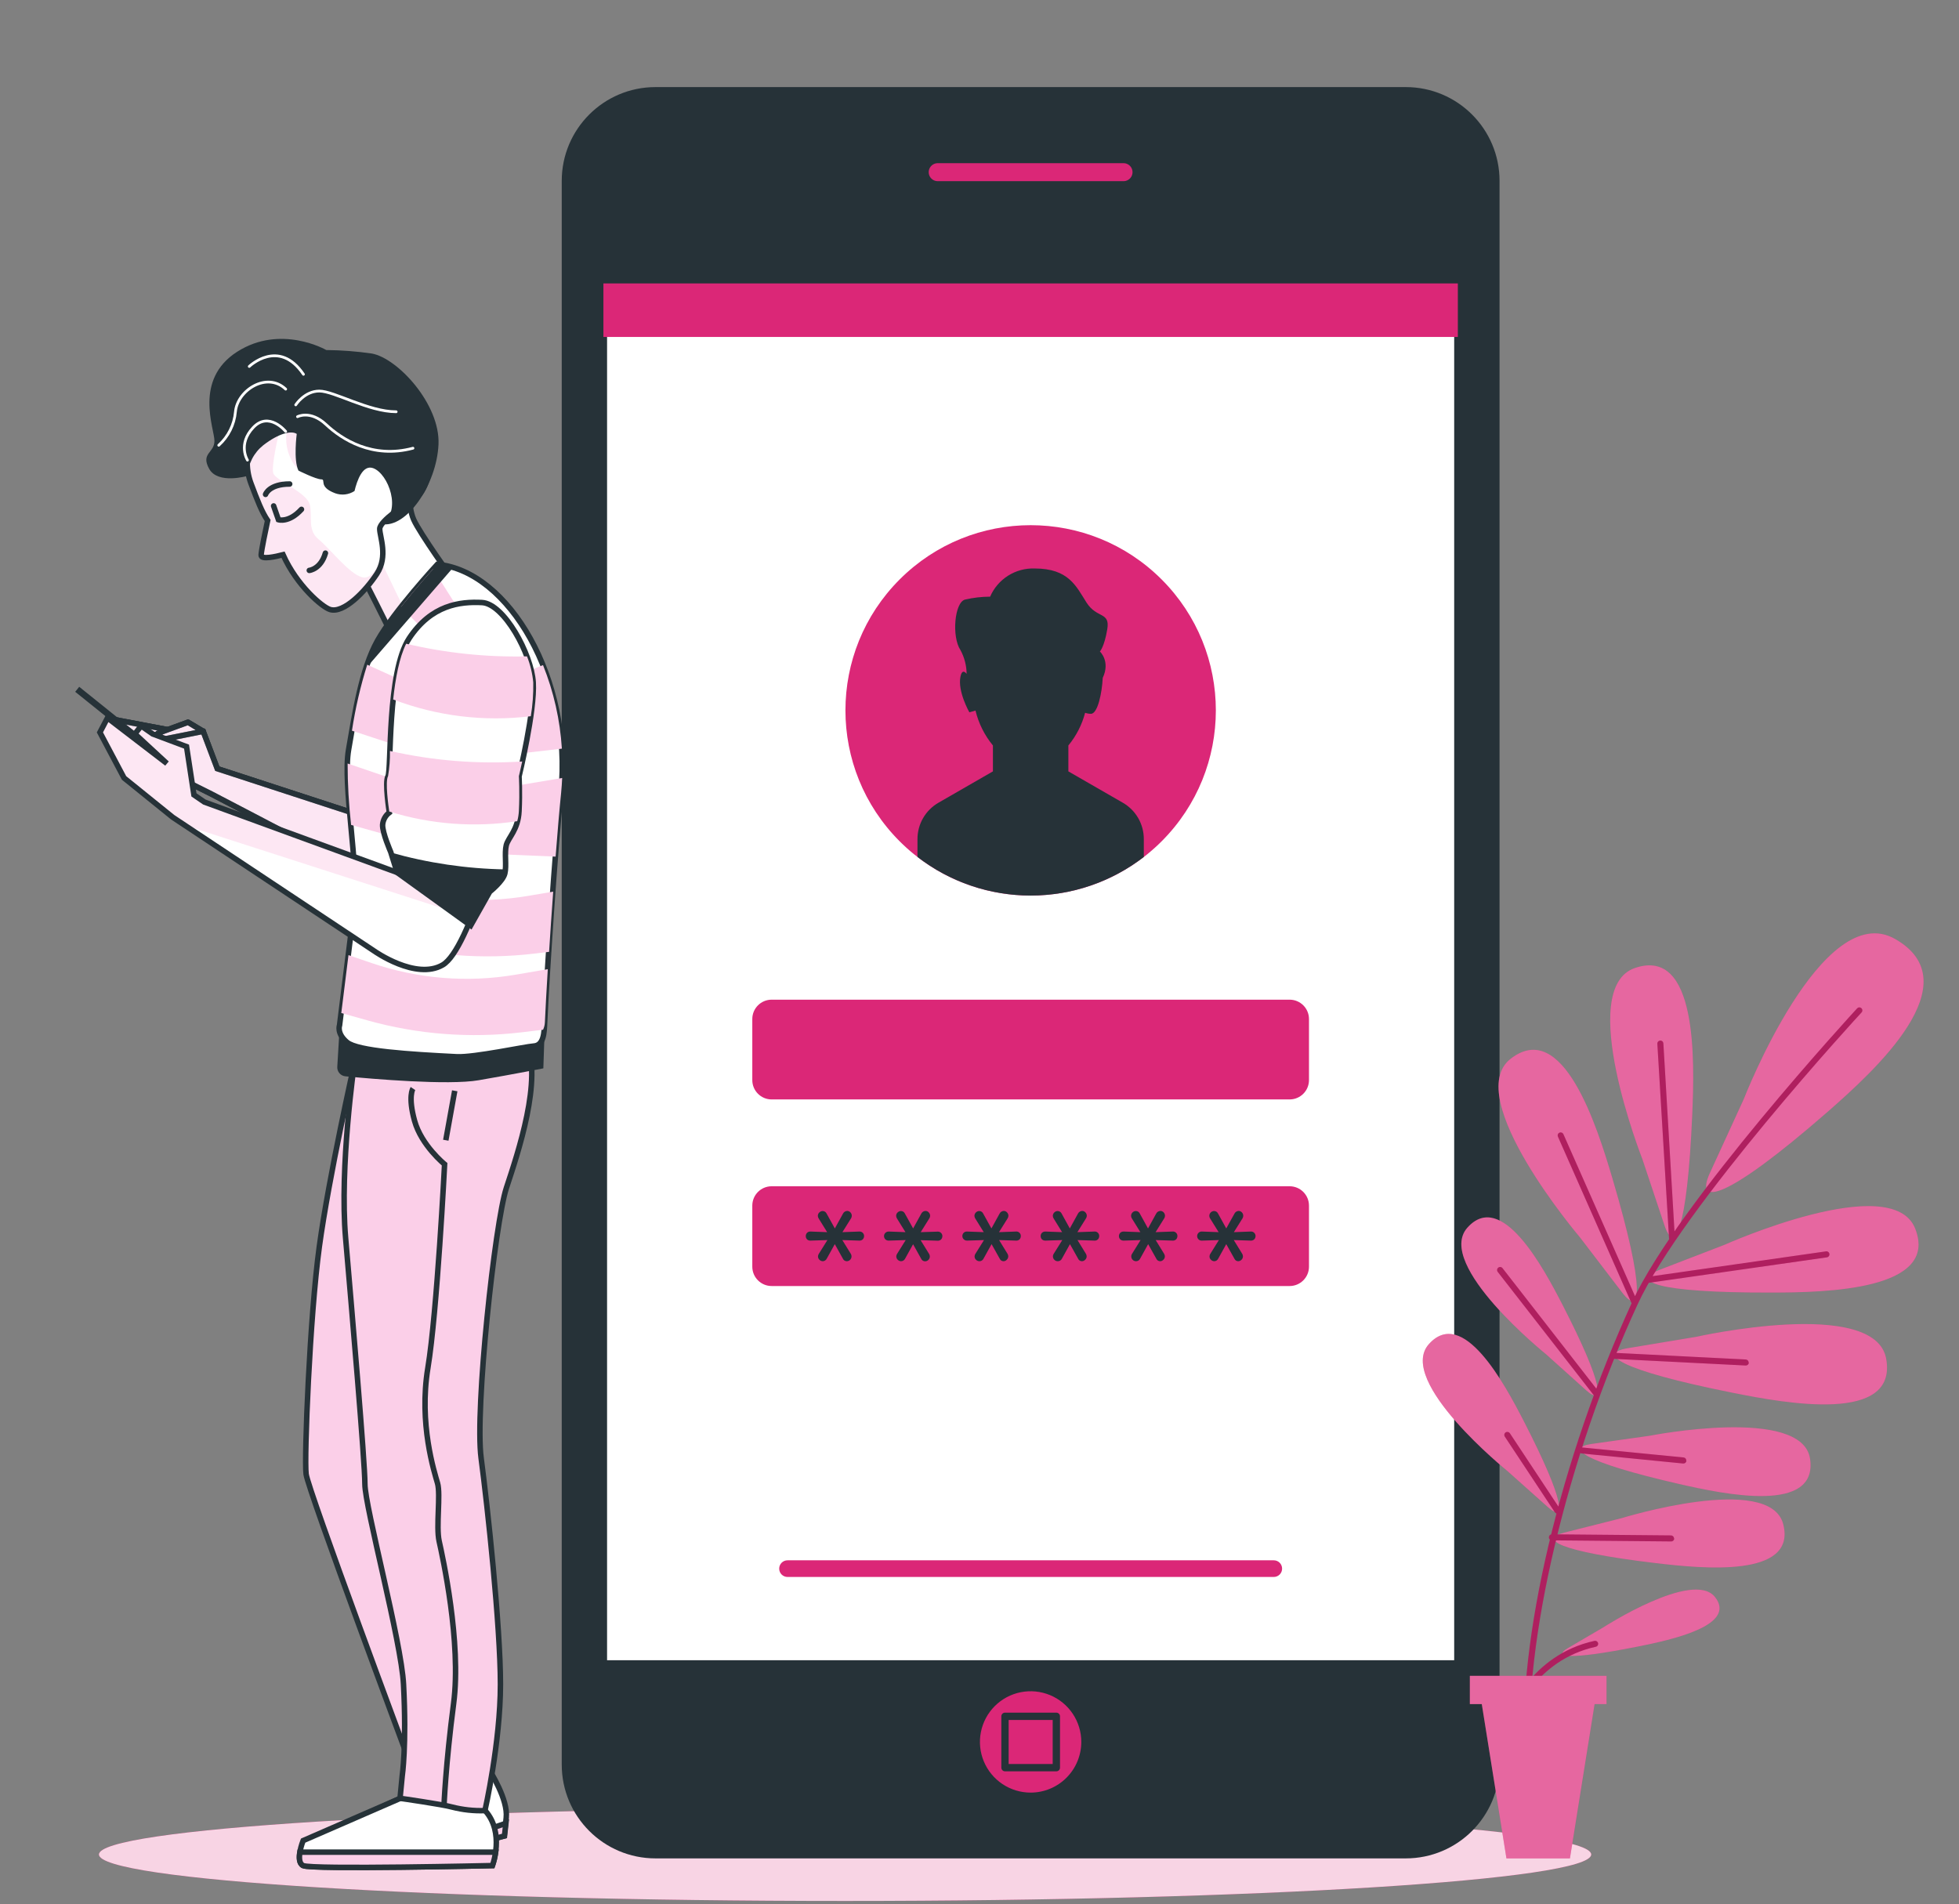
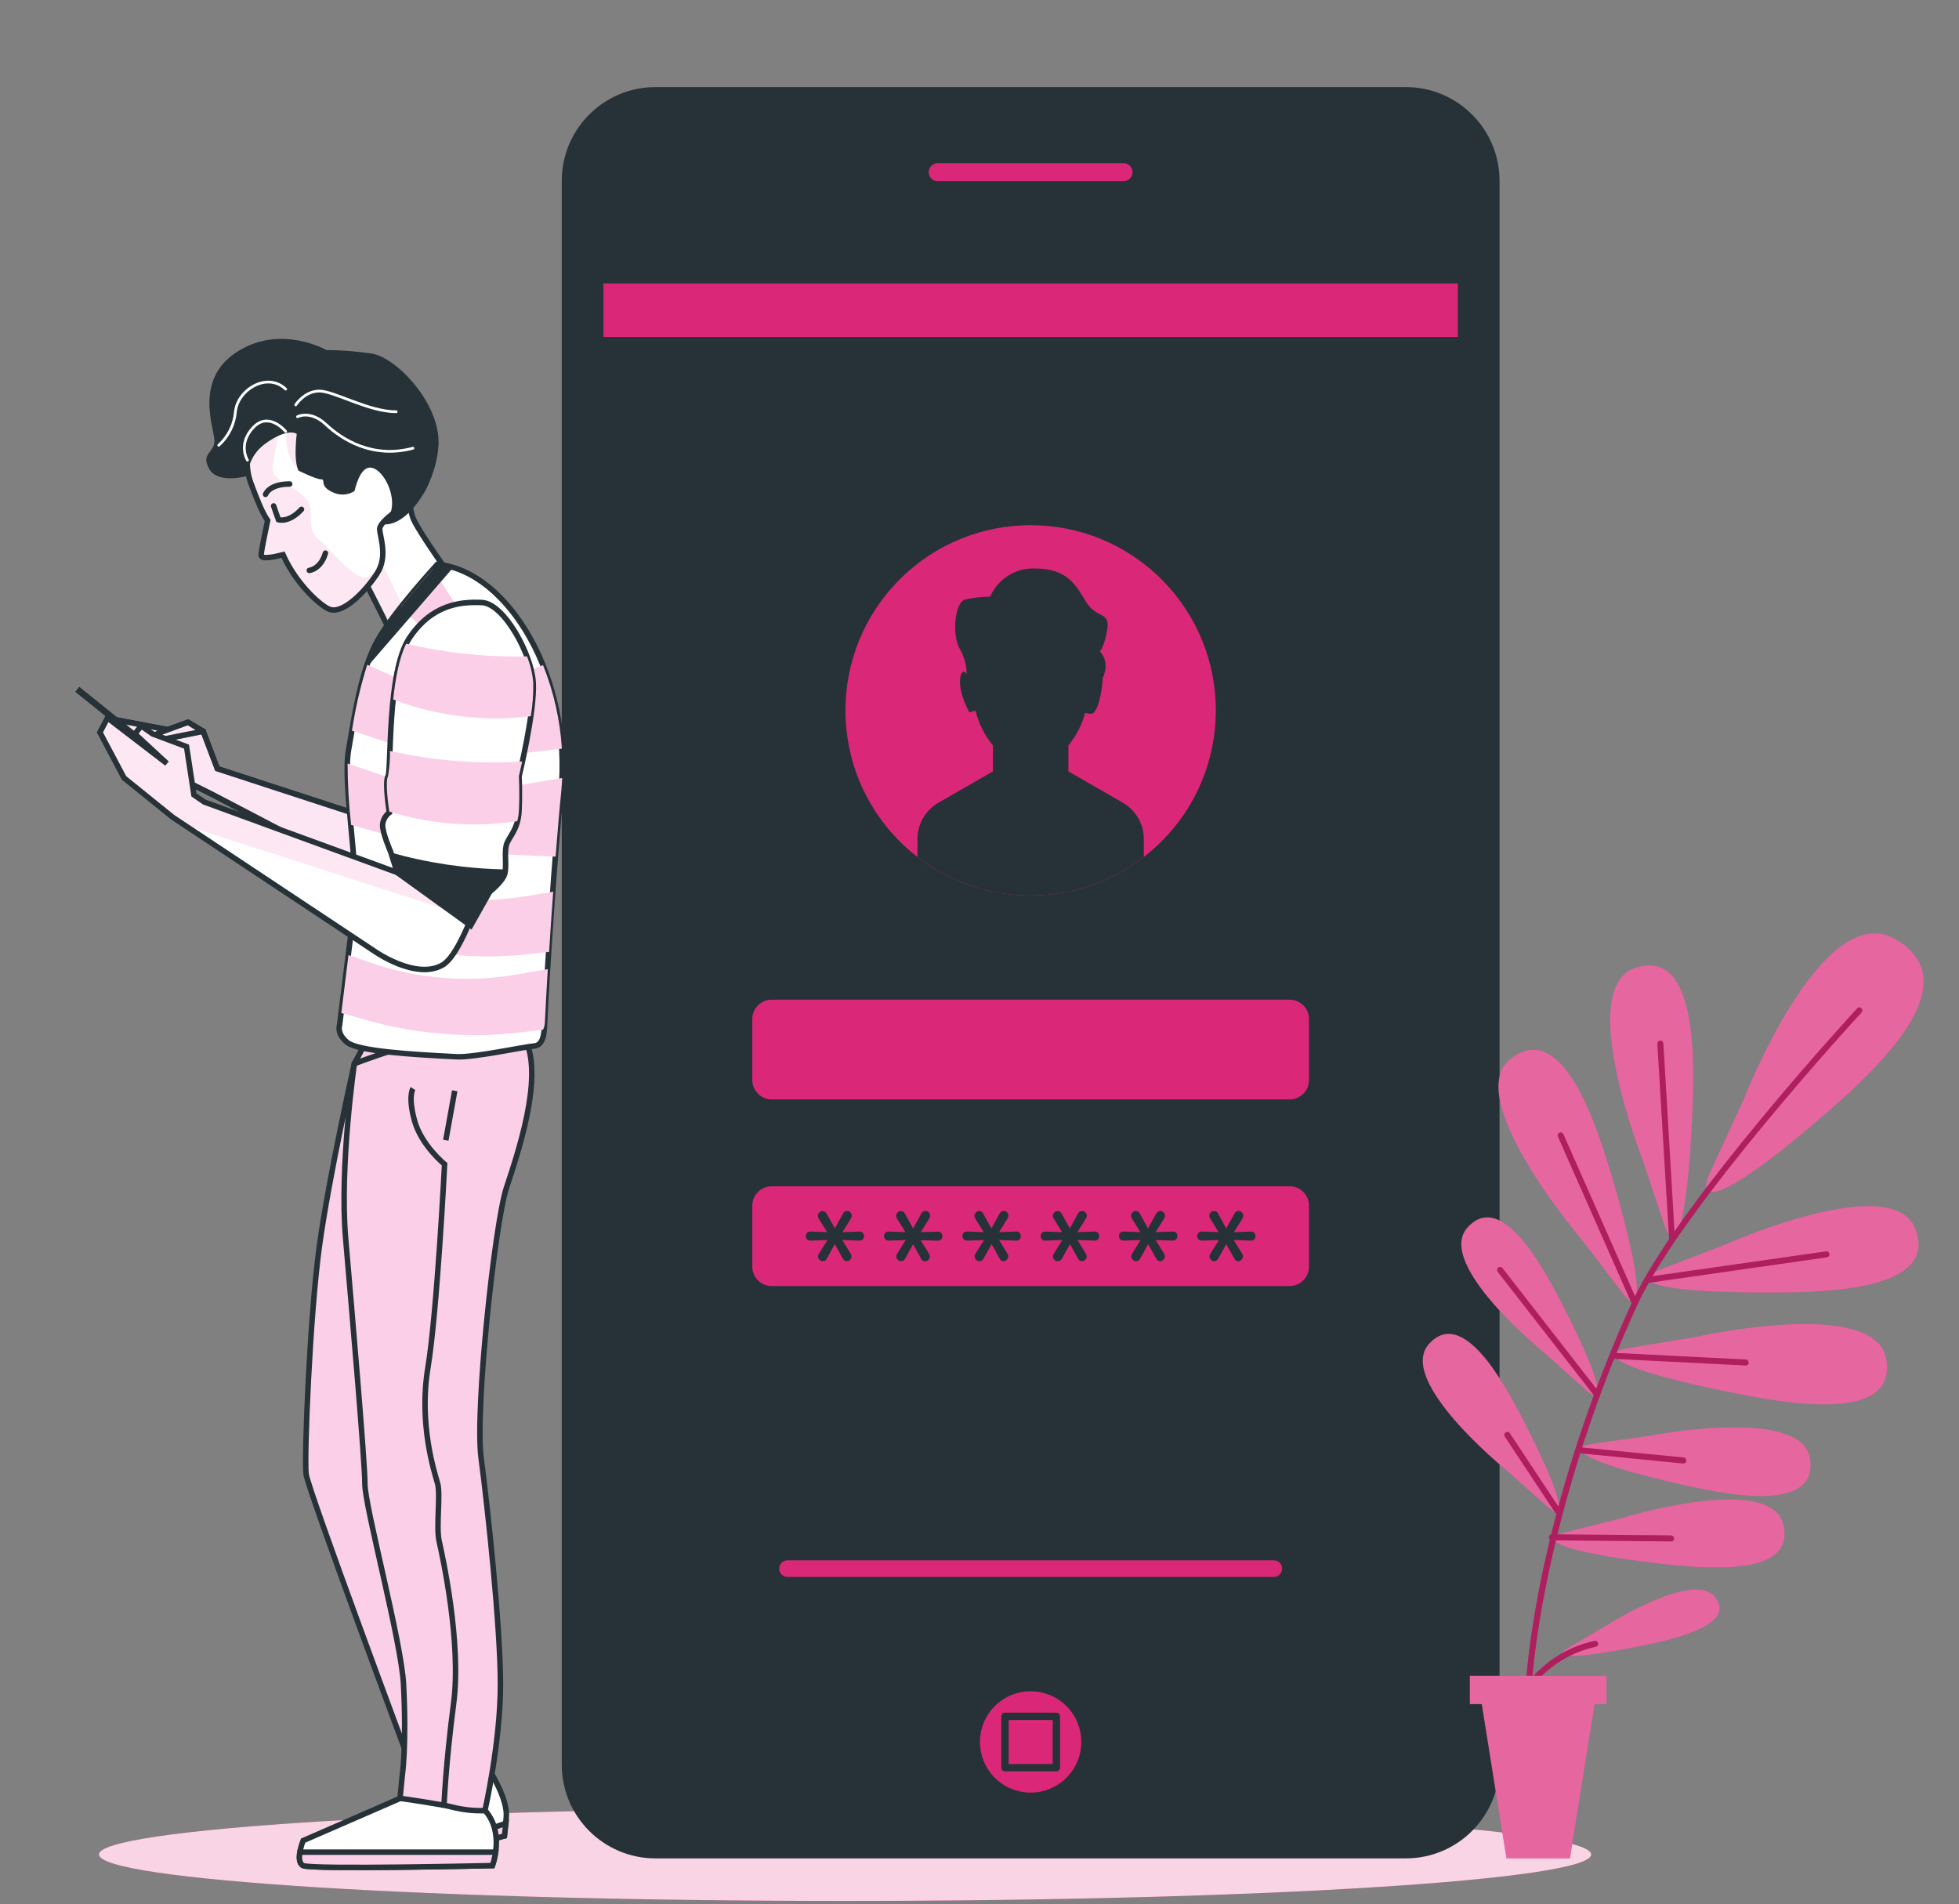
<svg xmlns="http://www.w3.org/2000/svg" width="358" height="348" viewBox="0 0 358 348" fill="none">
  <rect x="0" y="0" width="358" height="348" fill="#808080" stroke="none" />
  <path d="M154.435 347.42C229.74 347.42 290.787 343.617 290.787 338.926C290.787 334.234 229.74 330.431 154.435 330.431C79.13 330.431 18.083 334.234 18.083 338.926C18.083 343.617 79.13 347.42 154.435 347.42Z" fill="#DB2777" />
  <path opacity="0.8" d="M154.435 347.42C229.74 347.42 290.787 343.617 290.787 338.926C290.787 334.234 229.74 330.431 154.435 330.431C79.13 330.431 18.083 334.234 18.083 338.926C18.083 343.617 79.13 347.42 154.435 347.42Z" fill="white" />
  <path d="M256.897 15.916H119.795C110.33 15.916 102.656 23.59 102.656 33.055V322.501C102.656 331.967 110.33 339.64 119.795 339.64H256.897C266.363 339.64 274.036 331.967 274.036 322.501V33.055C274.036 23.59 266.363 15.916 256.897 15.916Z" fill="#263238" />
-   <path d="M266.416 51.464H110.27V304.092H266.416V51.464Z" fill="white" stroke="#263238" stroke-width="1.337" stroke-miterlimit="10" />
+   <path d="M266.416 51.464V304.092H266.416V51.464Z" fill="white" stroke="#263238" stroke-width="1.337" stroke-miterlimit="10" />
  <path d="M212.279 153.761C225.496 140.543 225.496 119.113 212.279 105.896C199.061 92.678 177.631 92.678 164.414 105.896C151.196 119.113 151.196 140.543 164.414 153.761C177.631 166.978 199.061 166.978 212.279 153.761Z" fill="#DB2777" />
  <path d="M232.781 288.206H143.921C143.721 288.207 143.522 288.169 143.337 288.093C143.152 288.017 142.984 287.906 142.842 287.765C142.7 287.624 142.588 287.456 142.511 287.271C142.434 287.087 142.395 286.889 142.395 286.689C142.393 286.488 142.432 286.289 142.508 286.103C142.585 285.918 142.697 285.749 142.839 285.607C142.981 285.465 143.15 285.353 143.335 285.276C143.521 285.2 143.72 285.161 143.921 285.163H232.781C232.981 285.163 233.179 285.202 233.364 285.279C233.549 285.356 233.716 285.468 233.857 285.61C233.998 285.752 234.11 285.92 234.186 286.105C234.261 286.29 234.3 286.489 234.299 286.689C234.299 287.091 234.139 287.477 233.854 287.761C233.57 288.046 233.184 288.206 232.781 288.206Z" fill="#DB2777" />
  <path d="M235.674 182.701H141.018C139.064 182.701 137.48 184.284 137.48 186.238V197.396C137.48 199.35 139.064 200.933 141.018 200.933H235.674C237.627 200.933 239.211 199.35 239.211 197.396V186.238C239.211 184.284 237.627 182.701 235.674 182.701Z" fill="#DB2777" />
  <path d="M235.674 216.802H141.018C139.064 216.802 137.48 218.385 137.48 220.339V231.497C137.48 233.451 139.064 235.034 141.018 235.034H235.674C237.627 235.034 239.211 233.451 239.211 231.497V220.339C239.211 218.385 237.627 216.802 235.674 216.802Z" fill="#DB2777" />
  <path d="M205.199 146.711L195.24 140.977V136.24C196.682 134.496 197.726 132.458 198.301 130.269C198.643 130.39 199.004 130.453 199.368 130.454C200.603 130.454 201.388 126.626 201.52 123.891C202.958 120.848 201 119.066 201 119.066C201 119.066 201.811 118.255 202.349 115C202.888 111.745 200.453 113.103 198.556 110.122C196.66 107.141 195.302 103.895 189.074 103.895C187.358 103.838 185.665 104.299 184.215 105.218C182.764 106.137 181.624 107.47 180.941 109.046C179.391 109.051 177.847 109.232 176.337 109.584C174.432 110.122 173.894 116.358 175.517 118.802C176.243 120.137 176.631 121.63 176.646 123.15C176.213 122.621 175.764 122.48 175.517 123.68C174.978 126.388 177.148 130.181 177.148 130.181L178.269 129.863C178.833 132.203 179.922 134.383 181.453 136.24V140.977L171.494 146.711C170.331 147.382 169.365 148.348 168.693 149.51C168.021 150.673 167.667 151.992 167.666 153.335V156.617C173.589 161.192 180.862 163.674 188.346 163.674C195.831 163.674 203.104 161.192 209.027 156.617V153.335C209.028 151.992 208.674 150.672 208.002 149.509C207.33 148.346 206.363 147.381 205.199 146.711Z" fill="#263238" />
  <path d="M150.368 230.501C150.139 230.497 149.921 230.406 149.759 230.245C149.672 230.167 149.603 230.072 149.556 229.966C149.509 229.859 149.485 229.744 149.485 229.627C149.488 229.468 149.534 229.313 149.618 229.178L151.205 226.637L148.109 226.734C147.993 226.741 147.876 226.724 147.766 226.683C147.657 226.642 147.557 226.578 147.474 226.496C147.33 226.334 147.251 226.126 147.251 225.909C147.251 225.693 147.33 225.484 147.474 225.323C147.556 225.238 147.655 225.171 147.764 225.129C147.874 225.086 147.992 225.068 148.109 225.076L151.161 225.19L149.591 222.659C149.506 222.521 149.46 222.362 149.459 222.2C149.458 222.084 149.482 221.969 149.529 221.862C149.576 221.756 149.646 221.66 149.732 221.583C149.895 221.422 150.113 221.33 150.341 221.327C150.491 221.328 150.638 221.372 150.765 221.453C150.891 221.534 150.992 221.649 151.056 221.786L152.564 224.511L154.055 221.803C154.125 221.659 154.234 221.536 154.369 221.449C154.505 221.362 154.661 221.314 154.822 221.309C154.934 221.31 155.044 221.334 155.145 221.379C155.247 221.425 155.338 221.491 155.413 221.574C155.575 221.742 155.664 221.967 155.66 222.2C155.66 222.352 155.62 222.501 155.545 222.632L153.949 225.19L157.045 225.076C157.162 225.068 157.28 225.086 157.39 225.129C157.5 225.171 157.599 225.238 157.68 225.323C157.83 225.479 157.913 225.688 157.909 225.905C157.909 226.124 157.827 226.334 157.68 226.496C157.597 226.578 157.497 226.642 157.388 226.683C157.278 226.724 157.162 226.741 157.045 226.734L153.931 226.637L155.484 229.151C155.571 229.291 155.616 229.453 155.616 229.619C155.616 229.852 155.523 230.077 155.358 230.242C155.192 230.408 154.968 230.501 154.734 230.501C154.583 230.499 154.435 230.452 154.31 230.368C154.184 230.283 154.087 230.164 154.028 230.024L152.555 227.378L151.091 230.024C151.026 230.163 150.924 230.28 150.796 230.364C150.669 230.448 150.52 230.496 150.368 230.501Z" fill="#263238" />
  <path d="M164.675 230.501C164.447 230.497 164.229 230.406 164.067 230.245C163.98 230.167 163.911 230.072 163.864 229.966C163.816 229.859 163.792 229.744 163.793 229.627C163.796 229.468 163.842 229.313 163.926 229.178L165.513 226.637L162.426 226.734C162.308 226.739 162.191 226.721 162.08 226.68C161.969 226.639 161.868 226.577 161.782 226.496C161.665 226.375 161.587 226.222 161.558 226.056C161.529 225.89 161.551 225.72 161.621 225.567C161.69 225.413 161.804 225.285 161.948 225.197C162.091 225.11 162.258 225.067 162.426 225.076L165.469 225.19L163.899 222.659C163.814 222.521 163.768 222.362 163.767 222.2C163.766 222.084 163.79 221.969 163.837 221.862C163.884 221.756 163.954 221.66 164.04 221.583C164.202 221.422 164.421 221.33 164.649 221.327C164.799 221.328 164.946 221.372 165.073 221.453C165.199 221.534 165.3 221.649 165.363 221.786L166.872 224.511L168.363 221.803C168.433 221.659 168.542 221.536 168.677 221.449C168.813 221.362 168.969 221.314 169.13 221.309C169.242 221.309 169.352 221.332 169.454 221.378C169.556 221.424 169.647 221.49 169.721 221.574C169.803 221.656 169.867 221.754 169.911 221.862C169.955 221.969 169.977 222.084 169.977 222.2C169.974 222.353 169.931 222.501 169.853 222.632L168.257 225.19L171.362 225.093C171.478 225.086 171.594 225.104 171.703 225.146C171.811 225.189 171.908 225.255 171.988 225.34C172.138 225.497 172.221 225.706 172.217 225.923C172.217 226.141 172.135 226.352 171.988 226.514C171.906 226.596 171.808 226.659 171.7 226.7C171.592 226.741 171.477 226.759 171.362 226.752L168.239 226.655L169.791 229.169C169.878 229.309 169.924 229.471 169.924 229.636C169.924 229.87 169.831 230.095 169.665 230.26C169.5 230.425 169.276 230.518 169.042 230.518C168.89 230.516 168.743 230.47 168.618 230.385C168.492 230.301 168.394 230.181 168.336 230.042L166.863 227.396L165.399 230.042C165.331 230.177 165.228 230.291 165.101 230.372C164.973 230.453 164.826 230.497 164.675 230.501Z" fill="#263238" />
  <path d="M178.991 230.501C178.759 230.5 178.538 230.408 178.373 230.245C178.287 230.167 178.217 230.072 178.17 229.966C178.123 229.859 178.099 229.744 178.1 229.627C178.103 229.468 178.148 229.313 178.232 229.178L179.82 226.637L176.733 226.734C176.566 226.741 176.402 226.698 176.26 226.611C176.119 226.523 176.006 226.396 175.937 226.245C175.868 226.093 175.845 225.925 175.872 225.761C175.9 225.596 175.975 225.444 176.089 225.323C176.172 225.238 176.273 225.172 176.384 225.129C176.495 225.087 176.614 225.068 176.733 225.076L179.776 225.19L178.206 222.659C178.12 222.521 178.075 222.362 178.073 222.2C178.076 222.084 178.102 221.97 178.149 221.864C178.196 221.758 178.263 221.663 178.347 221.583C178.511 221.42 178.733 221.328 178.964 221.327C179.113 221.33 179.258 221.374 179.383 221.455C179.508 221.536 179.607 221.651 179.67 221.786L181.178 224.511L182.669 221.803C182.74 221.659 182.849 221.536 182.984 221.449C183.119 221.362 183.276 221.314 183.437 221.309C183.548 221.309 183.659 221.332 183.761 221.378C183.863 221.424 183.954 221.49 184.028 221.574C184.109 221.656 184.174 221.754 184.218 221.862C184.262 221.969 184.284 222.084 184.283 222.2C184.28 222.353 184.238 222.501 184.16 222.632L182.563 225.19L185.668 225.076C185.782 225.064 185.898 225.078 186.006 225.114C186.115 225.151 186.214 225.211 186.298 225.29C186.382 225.368 186.447 225.464 186.491 225.57C186.534 225.676 186.555 225.79 186.55 225.905C186.552 226.122 186.474 226.333 186.33 226.496C186.247 226.578 186.147 226.642 186.038 226.683C185.928 226.724 185.811 226.741 185.695 226.734L182.581 226.637L184.125 229.151C184.212 229.291 184.257 229.453 184.257 229.619C184.254 229.734 184.229 229.849 184.182 229.954C184.135 230.06 184.067 230.156 183.983 230.236C183.907 230.319 183.814 230.385 183.711 230.43C183.608 230.476 183.496 230.5 183.384 230.501C183.234 230.498 183.088 230.452 182.964 230.367C182.84 230.282 182.744 230.163 182.687 230.024L181.205 227.378L179.741 230.024C179.675 230.167 179.569 230.288 179.436 230.373C179.303 230.457 179.148 230.502 178.991 230.501Z" fill="#263238" />
  <path d="M193.299 230.501C193.068 230.5 192.846 230.408 192.682 230.245C192.516 230.082 192.42 229.86 192.417 229.627C192.414 229.469 192.457 229.313 192.541 229.178L194.128 226.637L191.041 226.734C190.923 226.739 190.806 226.721 190.695 226.68C190.584 226.639 190.483 226.577 190.397 226.496C190.253 226.334 190.174 226.126 190.174 225.909C190.174 225.693 190.253 225.484 190.397 225.323C190.482 225.241 190.583 225.176 190.694 225.134C190.805 225.091 190.923 225.072 191.041 225.076L194.093 225.19L192.532 222.659C192.446 222.521 192.401 222.362 192.399 222.2C192.402 222.084 192.428 221.97 192.475 221.864C192.522 221.758 192.589 221.663 192.673 221.583C192.837 221.42 193.059 221.328 193.29 221.327C193.441 221.328 193.588 221.372 193.714 221.453C193.841 221.534 193.941 221.649 194.005 221.786L195.504 224.511L196.995 221.803C197.066 221.659 197.175 221.536 197.31 221.449C197.445 221.362 197.602 221.314 197.763 221.309C197.874 221.309 197.985 221.332 198.087 221.378C198.188 221.424 198.279 221.49 198.354 221.574C198.435 221.656 198.5 221.754 198.544 221.862C198.588 221.969 198.61 222.084 198.609 222.2C198.606 222.353 198.564 222.501 198.486 222.632L196.889 225.19L199.994 225.076C200.108 225.064 200.224 225.078 200.332 225.114C200.441 225.151 200.54 225.211 200.624 225.29C200.708 225.368 200.773 225.464 200.817 225.57C200.86 225.676 200.881 225.79 200.876 225.905C200.878 226.122 200.8 226.333 200.656 226.496C200.573 226.578 200.473 226.642 200.364 226.683C200.254 226.724 200.137 226.741 200.021 226.734L196.907 226.637L198.451 229.151C198.538 229.291 198.583 229.453 198.583 229.619C198.584 229.735 198.56 229.85 198.513 229.957C198.465 230.063 198.396 230.158 198.309 230.236C198.233 230.319 198.14 230.385 198.037 230.43C197.934 230.476 197.822 230.5 197.71 230.501C197.56 230.498 197.414 230.452 197.29 230.367C197.166 230.282 197.07 230.163 197.013 230.024L195.531 227.378L194.067 230.024C193.999 230.17 193.891 230.293 193.754 230.378C193.618 230.462 193.46 230.505 193.299 230.501Z" fill="#263238" />
  <path d="M207.607 230.501C207.375 230.5 207.154 230.408 206.989 230.245C206.853 230.106 206.766 229.927 206.742 229.734C206.718 229.541 206.758 229.345 206.857 229.178L208.436 226.637L205.349 226.734C205.231 226.739 205.113 226.721 205.003 226.68C204.892 226.639 204.791 226.577 204.705 226.496C204.561 226.334 204.481 226.126 204.481 225.909C204.481 225.693 204.561 225.484 204.705 225.323C204.79 225.241 204.891 225.176 205.002 225.134C205.112 225.091 205.23 225.072 205.349 225.076L208.401 225.19L206.831 222.659C206.745 222.521 206.699 222.362 206.698 222.2C206.702 221.968 206.797 221.746 206.963 221.583C207.127 221.42 207.349 221.328 207.58 221.327C207.731 221.328 207.878 221.372 208.004 221.453C208.131 221.534 208.231 221.649 208.295 221.786L209.794 224.511L211.285 221.803C211.356 221.659 211.465 221.536 211.6 221.449C211.735 221.362 211.892 221.314 212.052 221.309C212.165 221.309 212.277 221.332 212.381 221.378C212.484 221.423 212.577 221.49 212.652 221.574C212.814 221.742 212.903 221.967 212.899 222.2C212.896 222.353 212.854 222.501 212.776 222.632L211.179 225.19L214.284 225.076C214.398 225.064 214.514 225.078 214.622 225.114C214.731 225.151 214.83 225.211 214.914 225.29C214.997 225.368 215.063 225.464 215.107 225.57C215.15 225.676 215.171 225.79 215.166 225.905C215.168 226.122 215.09 226.333 214.946 226.496C214.863 226.578 214.763 226.642 214.654 226.683C214.544 226.724 214.427 226.741 214.311 226.734L211.197 226.637L212.741 229.151C212.828 229.291 212.873 229.453 212.873 229.619C212.874 229.735 212.85 229.85 212.803 229.957C212.755 230.063 212.686 230.158 212.599 230.236C212.523 230.319 212.43 230.385 212.327 230.43C212.224 230.476 212.112 230.5 212 230.501C211.85 230.498 211.704 230.452 211.58 230.367C211.456 230.282 211.36 230.163 211.303 230.024L209.821 227.378L208.357 230.024C208.291 230.167 208.185 230.288 208.052 230.373C207.919 230.457 207.764 230.502 207.607 230.501Z" fill="#263238" />
  <path d="M221.915 230.501C221.686 230.497 221.468 230.406 221.306 230.245C221.219 230.167 221.15 230.072 221.103 229.966C221.056 229.859 221.032 229.744 221.033 229.627C221.035 229.468 221.081 229.313 221.165 229.178L222.744 226.637L219.657 226.734C219.543 226.743 219.429 226.728 219.322 226.69C219.214 226.652 219.116 226.592 219.033 226.514C218.95 226.436 218.884 226.341 218.84 226.237C218.795 226.132 218.773 226.019 218.774 225.905C218.774 225.797 218.795 225.69 218.836 225.59C218.876 225.49 218.937 225.399 219.013 225.323C219.094 225.238 219.193 225.171 219.303 225.129C219.412 225.086 219.53 225.068 219.648 225.076L222.7 225.19L221.13 222.659C221.044 222.521 220.998 222.362 220.997 222.2C221.001 221.968 221.096 221.746 221.262 221.583C221.426 221.42 221.648 221.328 221.879 221.327C222.03 221.328 222.177 221.372 222.303 221.453C222.43 221.534 222.53 221.649 222.594 221.786L224.093 224.511L225.593 221.803C225.663 221.66 225.77 221.539 225.904 221.452C226.038 221.365 226.192 221.315 226.352 221.309C226.465 221.309 226.576 221.332 226.68 221.378C226.783 221.423 226.876 221.49 226.951 221.574C227.113 221.742 227.202 221.967 227.198 222.2C227.198 222.352 227.158 222.501 227.084 222.632L225.487 225.19L228.583 225.076C228.701 225.068 228.819 225.086 228.928 225.129C229.038 225.171 229.137 225.238 229.218 225.323C229.369 225.479 229.451 225.688 229.448 225.905C229.447 226.124 229.365 226.334 229.218 226.496C229.135 226.578 229.036 226.642 228.926 226.683C228.817 226.724 228.7 226.741 228.583 226.734L225.469 226.637L227.013 229.151C227.1 229.291 227.146 229.453 227.145 229.619C227.142 229.851 227.047 230.073 226.881 230.236C226.72 230.4 226.502 230.495 226.272 230.501C226.122 230.498 225.976 230.452 225.852 230.367C225.729 230.282 225.632 230.163 225.575 230.024L224.093 227.378L222.629 230.024C222.566 230.162 222.465 230.279 222.339 230.363C222.213 230.448 222.066 230.495 221.915 230.501Z" fill="#263238" />
  <g style="mix-blend-mode:multiply">
    <path d="M266.416 51.799H110.27V61.582H266.416V51.799Z" fill="#DB2777" />
  </g>
  <path d="M205.322 33.778H171.362C170.749 33.778 170.161 33.534 169.728 33.101C169.294 32.668 169.051 32.08 169.051 31.467C169.051 30.854 169.294 30.266 169.728 29.833C170.161 29.399 170.749 29.156 171.362 29.156H205.322C205.935 29.156 206.523 29.399 206.956 29.833C207.39 30.266 207.633 30.854 207.633 31.467C207.633 32.08 207.39 32.668 206.956 33.101C206.523 33.534 205.935 33.778 205.322 33.778Z" fill="#DB2777" stroke="#263238" stroke-width="1.337" stroke-linecap="round" stroke-linejoin="round" />
  <path d="M197.603 318.364C197.605 316.531 197.063 314.739 196.046 313.215C195.029 311.69 193.582 310.502 191.889 309.8C190.197 309.098 188.334 308.913 186.536 309.271C184.739 309.628 183.088 310.51 181.792 311.806C180.496 313.102 179.614 314.753 179.257 316.55C178.9 318.348 179.084 320.211 179.786 321.903C180.488 323.596 181.676 325.042 183.201 326.059C184.725 327.077 186.517 327.618 188.35 327.617C190.803 327.614 193.155 326.639 194.89 324.904C196.625 323.169 197.6 320.817 197.603 318.364Z" fill="#DB2777" />
  <path d="M193.044 313.672H183.658V323.057H193.044V313.672Z" fill="#DB2777" stroke="#263238" stroke-width="1.337" stroke-linecap="round" stroke-linejoin="round" />
  <path d="M300.146 211.862C300.146 211.862 287.849 180.619 298.796 176.905C310.193 173.033 309.69 193.665 309.249 203.721C308.323 225.208 305.95 229.204 304.177 223.956L300.146 211.862ZM296.45 236.234C299.828 240.645 300.781 236.075 294.686 215.444C291.828 205.741 285.618 186.114 276.091 193.48C266.944 200.536 288.714 226.117 288.714 226.117L296.45 236.234ZM289.922 254.14C293.142 256.998 293.204 253.391 285.556 238.492C281.966 231.515 274.371 217.393 268.153 224.379C262.181 231.118 282.531 247.498 282.531 247.498L289.922 254.14ZM282.866 275.434C286.085 278.301 286.147 274.684 278.499 259.795C274.909 252.817 267.315 238.686 261.096 245.681C255.16 252.438 275.447 268.818 275.447 268.818L282.866 275.434ZM303.242 232.088C298.09 234.1 302.183 236.287 323.697 236.225C333.788 236.225 354.394 235.767 350.001 224.556C345.793 213.785 315.15 227.502 315.15 227.502L303.242 232.088ZM297.376 246.413C291.925 247.357 295.506 250.321 316.605 254.537C326.493 256.522 346.773 260.183 344.7 248.363C342.715 236.966 309.954 244.323 309.954 244.323L297.376 246.413ZM290.813 263.905C286.174 264.576 289.137 267.16 306.876 271.218C315.194 273.123 332.262 276.695 330.78 266.613C329.369 256.91 301.495 262.397 301.495 262.397L290.813 263.905ZM285.83 280.109C281.287 281.264 284.506 283.523 302.589 285.675C311.057 286.68 328.408 288.427 325.876 278.556C323.433 269.083 296.3 277.472 296.3 277.472L285.83 280.109ZM312.415 214.509C309.769 220.436 315.265 219.536 333.947 203.236C342.697 195.588 360.251 179.587 346.349 171.622C333.003 163.965 318.652 200.907 318.652 200.907L312.415 214.509ZM286.518 301.217C283.721 302.849 286.465 303.484 299.29 300.926C305.306 299.735 317.54 297.089 313.403 291.867C309.399 286.839 292.992 297.424 292.992 297.424L286.518 301.217Z" fill="#DB2777" />
  <path opacity="0.3" d="M300.146 211.862C300.146 211.862 287.849 180.619 298.796 176.905C310.193 173.033 309.69 193.665 309.249 203.721C308.323 225.208 305.95 229.204 304.177 223.956L300.146 211.862ZM296.45 236.234C299.828 240.645 300.781 236.075 294.686 215.444C291.828 205.741 285.618 186.114 276.091 193.48C266.944 200.536 288.714 226.117 288.714 226.117L296.45 236.234ZM289.922 254.14C293.142 256.998 293.204 253.391 285.556 238.492C281.966 231.515 274.371 217.393 268.153 224.379C262.181 231.118 282.531 247.498 282.531 247.498L289.922 254.14ZM282.866 275.434C286.085 278.301 286.147 274.684 278.499 259.795C274.909 252.817 267.315 238.686 261.096 245.681C255.16 252.438 275.447 268.818 275.447 268.818L282.866 275.434ZM303.242 232.088C298.09 234.1 302.183 236.287 323.697 236.225C333.788 236.225 354.394 235.767 350.001 224.556C345.793 213.785 315.15 227.502 315.15 227.502L303.242 232.088ZM297.376 246.413C291.925 247.357 295.506 250.321 316.605 254.537C326.493 256.522 346.773 260.183 344.7 248.363C342.715 236.966 309.954 244.323 309.954 244.323L297.376 246.413ZM290.813 263.905C286.174 264.576 289.137 267.16 306.876 271.218C315.194 273.123 332.262 276.695 330.78 266.613C329.369 256.91 301.495 262.397 301.495 262.397L290.813 263.905ZM285.83 280.109C281.287 281.264 284.506 283.523 302.589 285.675C311.057 286.68 328.408 288.427 325.876 278.556C323.433 269.083 296.3 277.472 296.3 277.472L285.83 280.109ZM312.415 214.509C309.769 220.436 315.265 219.536 333.947 203.236C342.697 195.588 360.251 179.587 346.349 171.622C333.003 163.965 318.652 200.907 318.652 200.907L312.415 214.509ZM286.518 301.217C283.721 302.849 286.465 303.484 299.29 300.926C305.306 299.735 317.54 297.089 313.403 291.867C309.399 286.839 292.992 297.424 292.992 297.424L286.518 301.217Z" fill="white" />
  <path d="M305.572 226.408L303.429 190.745L305.572 226.408ZM298.789 238.175L285.24 207.505L298.789 238.175ZM333.755 229.257L301.285 233.914L333.755 229.257ZM291.768 254.705L274.188 232.15L291.768 254.705ZM294.855 247.789L319.077 249.007L294.855 247.789ZM289.121 265.087L307.645 266.922L289.121 265.087ZM284.649 276.078L275.449 262.238L284.649 276.078ZM283.591 280.964L305.369 281.167L283.591 280.964ZM279.18 321.822C279.326 321.811 279.462 321.743 279.558 321.632C279.653 321.521 279.702 321.378 279.692 321.231C278.307 300.432 286.352 266.366 299.256 238.404C307.504 220.533 339.832 185.409 340.176 185.056C340.28 184.952 340.339 184.81 340.339 184.663C340.339 184.516 340.28 184.375 340.176 184.271C340.125 184.22 340.065 184.179 339.998 184.151C339.932 184.123 339.86 184.109 339.788 184.109C339.716 184.109 339.644 184.123 339.578 184.151C339.511 184.179 339.451 184.22 339.4 184.271C339.074 184.624 306.613 219.88 298.295 237.91C285.152 266.551 277.213 300 278.625 321.302C278.636 321.443 278.699 321.574 278.801 321.67C278.904 321.766 279.039 321.821 279.18 321.822ZM305.563 226.955C305.709 226.946 305.846 226.879 305.943 226.77C306.04 226.661 306.091 226.518 306.084 226.372L303.976 190.692C303.972 190.62 303.954 190.548 303.923 190.483C303.892 190.417 303.848 190.358 303.794 190.31C303.74 190.261 303.676 190.224 303.607 190.201C303.539 190.177 303.466 190.167 303.393 190.172C303.248 190.181 303.111 190.247 303.014 190.356C302.916 190.465 302.866 190.608 302.873 190.754L305.016 226.417C305.023 226.557 305.084 226.689 305.186 226.786C305.288 226.883 305.423 226.937 305.563 226.937V226.955ZM298.983 238.677C299.115 238.618 299.219 238.508 299.271 238.373C299.324 238.238 299.322 238.088 299.265 237.954L285.708 207.284C285.649 207.151 285.54 207.046 285.404 206.993C285.269 206.94 285.118 206.943 284.984 207.002C284.851 207.06 284.746 207.17 284.693 207.305C284.64 207.441 284.644 207.592 284.702 207.725L298.251 238.395C298.293 238.494 298.363 238.578 298.453 238.637C298.542 238.697 298.646 238.729 298.754 238.73C298.845 238.735 298.936 238.717 299.018 238.677H298.983ZM301.329 234.444L333.781 229.804C333.859 229.802 333.937 229.784 334.007 229.75C334.078 229.717 334.141 229.669 334.192 229.609C334.243 229.55 334.281 229.48 334.303 229.405C334.325 229.329 334.331 229.25 334.32 229.173C334.31 229.095 334.283 229.021 334.241 228.954C334.2 228.888 334.144 228.831 334.079 228.787C334.014 228.743 333.941 228.714 333.863 228.7C333.786 228.687 333.707 228.69 333.631 228.71L301.179 233.35C301.034 233.359 300.899 233.426 300.803 233.535C300.707 233.644 300.658 233.787 300.668 233.932C300.677 234.077 300.744 234.212 300.853 234.308C300.962 234.404 301.105 234.453 301.25 234.444H301.329ZM292.076 255.146C292.192 255.055 292.266 254.923 292.285 254.778C292.303 254.632 292.263 254.486 292.173 254.37L274.585 231.771C274.495 231.654 274.362 231.577 274.215 231.558C274.069 231.539 273.921 231.579 273.804 231.669C273.687 231.759 273.611 231.892 273.592 232.039C273.573 232.185 273.612 232.333 273.703 232.45L291.327 255.084C291.378 255.15 291.443 255.203 291.518 255.24C291.593 255.277 291.675 255.296 291.759 255.296C291.89 255.289 292.015 255.236 292.112 255.146H292.076ZM319.562 249.033C319.567 248.887 319.514 248.745 319.415 248.638C319.316 248.531 319.179 248.467 319.033 248.46L294.855 247.234C294.719 247.243 294.591 247.302 294.496 247.399C294.401 247.497 294.344 247.625 294.338 247.761C294.331 247.897 294.375 248.031 294.461 248.137C294.546 248.243 294.668 248.314 294.802 248.336L319.024 249.562C319.17 249.567 319.312 249.514 319.419 249.415C319.526 249.316 319.59 249.179 319.597 249.033H319.562ZM308.157 266.975C308.165 266.902 308.159 266.829 308.139 266.758C308.118 266.688 308.084 266.623 308.038 266.566C307.992 266.509 307.935 266.462 307.871 266.428C307.806 266.394 307.735 266.373 307.663 266.366L289.139 264.54C289.067 264.533 288.994 264.54 288.925 264.561C288.856 264.582 288.792 264.616 288.736 264.662C288.68 264.708 288.634 264.765 288.6 264.828C288.567 264.892 288.546 264.962 288.539 265.034C288.527 265.179 288.572 265.323 288.664 265.435C288.756 265.547 288.889 265.618 289.033 265.634L307.557 267.469H307.61C307.752 267.478 307.893 267.432 308.001 267.34C308.11 267.248 308.178 267.117 308.192 266.975H308.157ZM284.914 276.536C285.036 276.455 285.122 276.329 285.151 276.185C285.181 276.042 285.153 275.892 285.073 275.769L275.917 261.929C275.833 261.81 275.706 261.728 275.563 261.7C275.42 261.672 275.272 261.7 275.149 261.779C275.027 261.86 274.941 261.986 274.911 262.13C274.882 262.274 274.91 262.424 274.99 262.547L284.146 276.386C284.199 276.462 284.269 276.524 284.35 276.567C284.431 276.61 284.522 276.633 284.614 276.633C284.733 276.64 284.852 276.606 284.949 276.536H284.914ZM305.925 281.167C305.923 281.022 305.865 280.883 305.763 280.78C305.661 280.676 305.523 280.616 305.378 280.612L283.599 280.409C283.454 280.409 283.315 280.466 283.213 280.569C283.11 280.672 283.053 280.811 283.053 280.956C283.05 281.029 283.063 281.101 283.089 281.169C283.116 281.237 283.156 281.299 283.207 281.351C283.258 281.403 283.319 281.444 283.387 281.471C283.454 281.499 283.527 281.513 283.599 281.511L305.378 281.714C305.452 281.718 305.527 281.706 305.597 281.681C305.667 281.655 305.731 281.615 305.785 281.564C305.839 281.513 305.883 281.452 305.913 281.384C305.943 281.315 305.959 281.242 305.96 281.167H305.925ZM276.702 313.734C276.746 313.637 280.459 303.405 291.626 300.961C291.77 300.93 291.896 300.842 291.975 300.718C292.054 300.594 292.081 300.444 292.05 300.3C292.014 300.159 291.926 300.037 291.802 299.96C291.679 299.882 291.531 299.856 291.388 299.885C279.612 302.461 275.705 313.266 275.661 313.372C275.615 313.511 275.626 313.663 275.69 313.795C275.754 313.926 275.867 314.028 276.005 314.078H276.181C276.298 314.088 276.416 314.06 276.516 313.998C276.616 313.936 276.694 313.843 276.737 313.734H276.702ZM279.18 321.822C279.326 321.811 279.462 321.743 279.558 321.632C279.653 321.521 279.702 321.378 279.692 321.231C278.307 300.432 286.352 266.366 299.256 238.404C307.504 220.533 339.832 185.409 340.176 185.056C340.28 184.952 340.339 184.81 340.339 184.663C340.339 184.516 340.28 184.375 340.176 184.271C340.125 184.22 340.065 184.179 339.998 184.151C339.932 184.123 339.86 184.109 339.788 184.109C339.716 184.109 339.644 184.123 339.578 184.151C339.511 184.179 339.451 184.22 339.4 184.271C339.074 184.624 306.613 219.88 298.295 237.91C285.152 266.551 277.213 300 278.625 321.302C278.636 321.443 278.699 321.574 278.801 321.67C278.904 321.766 279.039 321.821 279.18 321.822ZM305.563 226.955C305.709 226.946 305.846 226.879 305.943 226.77C306.04 226.661 306.091 226.518 306.084 226.372L303.976 190.692C303.972 190.62 303.954 190.548 303.923 190.483C303.892 190.417 303.848 190.358 303.794 190.31C303.74 190.261 303.676 190.224 303.607 190.201C303.539 190.177 303.466 190.167 303.393 190.172C303.248 190.181 303.111 190.247 303.014 190.356C302.916 190.465 302.866 190.608 302.873 190.754L305.016 226.417C305.023 226.557 305.084 226.689 305.186 226.786C305.288 226.883 305.423 226.937 305.563 226.937V226.955ZM298.983 238.677C299.115 238.618 299.219 238.508 299.271 238.373C299.324 238.238 299.322 238.088 299.265 237.954L285.708 207.284C285.649 207.151 285.54 207.046 285.404 206.993C285.269 206.94 285.118 206.943 284.984 207.002C284.851 207.06 284.746 207.17 284.693 207.305C284.64 207.441 284.644 207.592 284.702 207.725L298.251 238.395C298.293 238.494 298.363 238.578 298.453 238.637C298.542 238.697 298.646 238.729 298.754 238.73C298.845 238.735 298.936 238.717 299.018 238.677H298.983ZM301.329 234.444L333.781 229.804C333.859 229.802 333.937 229.784 334.007 229.75C334.078 229.717 334.141 229.669 334.192 229.609C334.243 229.55 334.281 229.48 334.303 229.405C334.325 229.329 334.331 229.25 334.32 229.173C334.31 229.095 334.283 229.021 334.241 228.954C334.2 228.888 334.144 228.831 334.079 228.787C334.014 228.743 333.941 228.714 333.863 228.7C333.786 228.687 333.707 228.69 333.631 228.71L301.179 233.35C301.034 233.359 300.899 233.426 300.803 233.535C300.707 233.644 300.658 233.787 300.668 233.932C300.677 234.077 300.744 234.212 300.853 234.308C300.962 234.404 301.105 234.453 301.25 234.444H301.329ZM292.076 255.146C292.192 255.055 292.266 254.923 292.285 254.778C292.303 254.632 292.263 254.486 292.173 254.37L274.585 231.771C274.54 231.713 274.484 231.664 274.421 231.628C274.358 231.591 274.288 231.568 274.215 231.558C274.143 231.549 274.069 231.554 273.999 231.573C273.928 231.592 273.862 231.625 273.804 231.669C273.746 231.714 273.697 231.77 273.661 231.833C273.625 231.896 273.601 231.966 273.592 232.039C273.582 232.111 273.587 232.185 273.606 232.255C273.625 232.326 273.658 232.392 273.703 232.45L291.327 255.084C291.378 255.15 291.443 255.203 291.518 255.24C291.593 255.277 291.675 255.296 291.759 255.296C291.89 255.289 292.015 255.236 292.112 255.146H292.076ZM319.562 249.033C319.567 248.887 319.514 248.745 319.415 248.638C319.316 248.531 319.179 248.467 319.033 248.46L294.855 247.234C294.719 247.243 294.591 247.302 294.496 247.399C294.401 247.497 294.344 247.625 294.338 247.761C294.331 247.897 294.375 248.031 294.461 248.137C294.546 248.243 294.668 248.314 294.802 248.336L319.024 249.562C319.17 249.567 319.312 249.514 319.419 249.415C319.526 249.316 319.59 249.179 319.597 249.033H319.562ZM308.157 266.975C308.165 266.902 308.159 266.829 308.139 266.758C308.118 266.688 308.084 266.623 308.038 266.566C307.992 266.509 307.935 266.462 307.871 266.428C307.806 266.394 307.735 266.373 307.663 266.366L289.139 264.54C289.067 264.533 288.994 264.54 288.925 264.561C288.856 264.582 288.792 264.616 288.736 264.662C288.68 264.708 288.634 264.765 288.6 264.828C288.567 264.892 288.546 264.962 288.539 265.034C288.527 265.179 288.572 265.323 288.664 265.435C288.756 265.547 288.889 265.618 289.033 265.634L307.557 267.469H307.61C307.752 267.478 307.893 267.432 308.001 267.34C308.11 267.248 308.178 267.117 308.192 266.975H308.157ZM284.914 276.536C285.036 276.455 285.122 276.329 285.151 276.185C285.181 276.042 285.153 275.892 285.073 275.769L275.917 261.929C275.833 261.81 275.706 261.728 275.563 261.7C275.42 261.672 275.272 261.7 275.149 261.779C275.027 261.86 274.941 261.986 274.911 262.13C274.882 262.274 274.91 262.424 274.99 262.547L284.146 276.386C284.199 276.462 284.269 276.524 284.35 276.567C284.431 276.61 284.522 276.633 284.614 276.633C284.733 276.64 284.852 276.606 284.949 276.536H284.914ZM305.925 281.167C305.923 281.022 305.865 280.883 305.763 280.78C305.661 280.676 305.523 280.616 305.378 280.612L283.599 280.409C283.454 280.409 283.315 280.466 283.213 280.569C283.11 280.672 283.053 280.811 283.053 280.956C283.05 281.029 283.063 281.101 283.089 281.169C283.116 281.237 283.156 281.299 283.207 281.351C283.258 281.403 283.319 281.444 283.387 281.471C283.454 281.499 283.527 281.513 283.599 281.511L305.378 281.714C305.452 281.718 305.527 281.706 305.597 281.681C305.667 281.655 305.731 281.615 305.785 281.564C305.839 281.513 305.883 281.452 305.913 281.384C305.943 281.315 305.959 281.242 305.96 281.167H305.925ZM276.702 313.734C276.746 313.637 280.459 303.405 291.626 300.961C291.77 300.93 291.896 300.842 291.975 300.718C292.054 300.594 292.081 300.444 292.05 300.3C292.014 300.159 291.926 300.037 291.802 299.96C291.679 299.882 291.531 299.856 291.388 299.885C279.612 302.461 275.705 313.266 275.661 313.372C275.615 313.511 275.626 313.663 275.69 313.795C275.754 313.926 275.867 314.028 276.005 314.078H276.181C276.298 314.088 276.416 314.06 276.516 313.998C276.616 313.936 276.694 313.843 276.737 313.734H276.702Z" fill="#DB2777" />
  <path opacity="0.2" d="M305.572 226.408L303.429 190.745L305.572 226.408ZM298.789 238.175L285.24 207.505L298.789 238.175ZM333.755 229.257L301.285 233.914L333.755 229.257ZM291.768 254.705L274.188 232.15L291.768 254.705ZM294.855 247.789L319.077 249.007L294.855 247.789ZM289.121 265.087L307.645 266.922L289.121 265.087ZM284.649 276.078L275.449 262.238L284.649 276.078ZM283.591 280.964L305.369 281.167L283.591 280.964ZM279.18 321.822C279.326 321.811 279.462 321.743 279.558 321.632C279.653 321.521 279.702 321.378 279.692 321.231C278.307 300.432 286.352 266.366 299.256 238.404C307.504 220.533 339.832 185.409 340.176 185.056C340.28 184.952 340.339 184.81 340.339 184.663C340.339 184.516 340.28 184.375 340.176 184.271C340.125 184.22 340.065 184.179 339.998 184.151C339.932 184.123 339.86 184.109 339.788 184.109C339.716 184.109 339.644 184.123 339.578 184.151C339.511 184.179 339.451 184.22 339.4 184.271C339.074 184.624 306.613 219.88 298.295 237.91C285.152 266.551 277.213 300 278.625 321.302C278.636 321.443 278.699 321.574 278.801 321.67C278.904 321.766 279.039 321.821 279.18 321.822ZM305.563 226.955C305.709 226.946 305.846 226.879 305.943 226.77C306.04 226.661 306.091 226.518 306.084 226.372L303.976 190.692C303.972 190.62 303.954 190.548 303.923 190.483C303.892 190.417 303.848 190.358 303.794 190.31C303.74 190.261 303.676 190.224 303.607 190.201C303.539 190.177 303.466 190.167 303.393 190.172C303.248 190.181 303.111 190.247 303.014 190.356C302.916 190.465 302.866 190.608 302.873 190.754L305.016 226.417C305.023 226.557 305.084 226.689 305.186 226.786C305.288 226.883 305.423 226.937 305.563 226.937V226.955ZM298.983 238.677C299.115 238.618 299.219 238.508 299.271 238.373C299.324 238.238 299.322 238.088 299.265 237.954L285.708 207.284C285.649 207.151 285.54 207.046 285.404 206.993C285.269 206.94 285.118 206.943 284.984 207.002C284.851 207.06 284.746 207.17 284.693 207.305C284.64 207.441 284.644 207.592 284.702 207.725L298.251 238.395C298.293 238.494 298.363 238.578 298.453 238.637C298.542 238.697 298.646 238.729 298.754 238.73C298.845 238.735 298.936 238.717 299.018 238.677H298.983ZM301.329 234.444L333.781 229.804C333.859 229.802 333.937 229.784 334.007 229.75C334.078 229.717 334.141 229.669 334.192 229.609C334.243 229.55 334.281 229.48 334.303 229.405C334.325 229.329 334.331 229.25 334.32 229.173C334.31 229.095 334.283 229.021 334.241 228.954C334.2 228.888 334.144 228.831 334.079 228.787C334.014 228.743 333.941 228.714 333.863 228.7C333.786 228.687 333.707 228.69 333.631 228.71L301.179 233.35C301.034 233.359 300.899 233.426 300.803 233.535C300.707 233.644 300.658 233.787 300.668 233.932C300.677 234.077 300.744 234.212 300.853 234.308C300.962 234.404 301.105 234.453 301.25 234.444H301.329ZM292.076 255.146C292.192 255.055 292.266 254.923 292.285 254.778C292.303 254.632 292.263 254.486 292.173 254.37L274.585 231.771C274.495 231.654 274.362 231.577 274.215 231.558C274.069 231.539 273.921 231.579 273.804 231.669C273.687 231.759 273.611 231.892 273.592 232.039C273.573 232.185 273.612 232.333 273.703 232.45L291.327 255.084C291.378 255.15 291.443 255.203 291.518 255.24C291.593 255.277 291.675 255.296 291.759 255.296C291.89 255.289 292.015 255.236 292.112 255.146H292.076ZM319.562 249.033C319.567 248.887 319.514 248.745 319.415 248.638C319.316 248.531 319.179 248.467 319.033 248.46L294.855 247.234C294.719 247.243 294.591 247.302 294.496 247.399C294.401 247.497 294.344 247.625 294.338 247.761C294.331 247.897 294.375 248.031 294.461 248.137C294.546 248.243 294.668 248.314 294.802 248.336L319.024 249.562C319.17 249.567 319.312 249.514 319.419 249.415C319.526 249.316 319.59 249.179 319.597 249.033H319.562ZM308.157 266.975C308.165 266.902 308.159 266.829 308.139 266.758C308.118 266.688 308.084 266.623 308.038 266.566C307.992 266.509 307.935 266.462 307.871 266.428C307.806 266.394 307.735 266.373 307.663 266.366L289.139 264.54C289.067 264.533 288.994 264.54 288.925 264.561C288.856 264.582 288.792 264.616 288.736 264.662C288.68 264.708 288.634 264.765 288.6 264.828C288.567 264.892 288.546 264.962 288.539 265.034C288.527 265.179 288.572 265.323 288.664 265.435C288.756 265.547 288.889 265.618 289.033 265.634L307.557 267.469H307.61C307.752 267.478 307.893 267.432 308.001 267.34C308.11 267.248 308.178 267.117 308.192 266.975H308.157ZM284.914 276.536C285.036 276.455 285.122 276.329 285.151 276.185C285.181 276.042 285.153 275.892 285.073 275.769L275.917 261.929C275.833 261.81 275.706 261.728 275.563 261.7C275.42 261.672 275.272 261.7 275.149 261.779C275.027 261.86 274.941 261.986 274.911 262.13C274.882 262.274 274.91 262.424 274.99 262.547L284.146 276.386C284.199 276.462 284.269 276.524 284.35 276.567C284.431 276.61 284.522 276.633 284.614 276.633C284.733 276.64 284.852 276.606 284.949 276.536H284.914ZM305.925 281.167C305.923 281.022 305.865 280.883 305.763 280.78C305.661 280.676 305.523 280.616 305.378 280.612L283.599 280.409C283.454 280.409 283.315 280.466 283.213 280.569C283.11 280.672 283.053 280.811 283.053 280.956C283.05 281.029 283.063 281.101 283.089 281.169C283.116 281.237 283.156 281.299 283.207 281.351C283.258 281.403 283.319 281.444 283.387 281.471C283.454 281.499 283.527 281.513 283.599 281.511L305.378 281.714C305.452 281.718 305.527 281.706 305.597 281.681C305.667 281.655 305.731 281.615 305.785 281.564C305.839 281.513 305.883 281.452 305.913 281.384C305.943 281.315 305.959 281.242 305.96 281.167H305.925ZM276.702 313.734C276.746 313.637 280.459 303.405 291.626 300.961C291.77 300.93 291.896 300.842 291.975 300.718C292.054 300.594 292.081 300.444 292.05 300.3C292.014 300.159 291.926 300.037 291.802 299.96C291.679 299.882 291.531 299.856 291.388 299.885C279.612 302.461 275.705 313.266 275.661 313.372C275.615 313.511 275.626 313.663 275.69 313.795C275.754 313.926 275.867 314.028 276.005 314.078H276.181C276.298 314.088 276.416 314.06 276.516 313.998C276.616 313.936 276.694 313.843 276.737 313.734H276.702ZM279.18 321.822C279.326 321.811 279.462 321.743 279.558 321.632C279.653 321.521 279.702 321.378 279.692 321.231C278.307 300.432 286.352 266.366 299.256 238.404C307.504 220.533 339.832 185.409 340.176 185.056C340.28 184.952 340.339 184.81 340.339 184.663C340.339 184.516 340.28 184.375 340.176 184.271C340.125 184.22 340.065 184.179 339.998 184.151C339.932 184.123 339.86 184.109 339.788 184.109C339.716 184.109 339.644 184.123 339.578 184.151C339.511 184.179 339.451 184.22 339.4 184.271C339.074 184.624 306.613 219.88 298.295 237.91C285.152 266.551 277.213 300 278.625 321.302C278.636 321.443 278.699 321.574 278.801 321.67C278.904 321.766 279.039 321.821 279.18 321.822ZM305.563 226.955C305.709 226.946 305.846 226.879 305.943 226.77C306.04 226.661 306.091 226.518 306.084 226.372L303.976 190.692C303.972 190.62 303.954 190.548 303.923 190.483C303.892 190.417 303.848 190.358 303.794 190.31C303.74 190.261 303.676 190.224 303.607 190.201C303.539 190.177 303.466 190.167 303.393 190.172C303.248 190.181 303.111 190.247 303.014 190.356C302.916 190.465 302.866 190.608 302.873 190.754L305.016 226.417C305.023 226.557 305.084 226.689 305.186 226.786C305.288 226.883 305.423 226.937 305.563 226.937V226.955ZM298.983 238.677C299.115 238.618 299.219 238.508 299.271 238.373C299.324 238.238 299.322 238.088 299.265 237.954L285.708 207.284C285.649 207.151 285.54 207.046 285.404 206.993C285.269 206.94 285.118 206.943 284.984 207.002C284.851 207.06 284.746 207.17 284.693 207.305C284.64 207.441 284.644 207.592 284.702 207.725L298.251 238.395C298.293 238.494 298.363 238.578 298.453 238.637C298.542 238.697 298.646 238.729 298.754 238.73C298.845 238.735 298.936 238.717 299.018 238.677H298.983ZM301.329 234.444L333.781 229.804C333.859 229.802 333.937 229.784 334.007 229.75C334.078 229.717 334.141 229.669 334.192 229.609C334.243 229.55 334.281 229.48 334.303 229.405C334.325 229.329 334.331 229.25 334.32 229.173C334.31 229.095 334.283 229.021 334.241 228.954C334.2 228.888 334.144 228.831 334.079 228.787C334.014 228.743 333.941 228.714 333.863 228.7C333.786 228.687 333.707 228.69 333.631 228.71L301.179 233.35C301.034 233.359 300.899 233.426 300.803 233.535C300.707 233.644 300.658 233.787 300.668 233.932C300.677 234.077 300.744 234.212 300.853 234.308C300.962 234.404 301.105 234.453 301.25 234.444H301.329ZM292.076 255.146C292.192 255.055 292.266 254.923 292.285 254.778C292.303 254.632 292.263 254.486 292.173 254.37L274.585 231.771C274.54 231.713 274.484 231.664 274.421 231.628C274.358 231.591 274.288 231.568 274.215 231.558C274.143 231.549 274.069 231.554 273.999 231.573C273.928 231.592 273.862 231.625 273.804 231.669C273.746 231.714 273.697 231.77 273.661 231.833C273.625 231.896 273.601 231.966 273.592 232.039C273.582 232.111 273.587 232.185 273.606 232.255C273.625 232.326 273.658 232.392 273.703 232.45L291.327 255.084C291.378 255.15 291.443 255.203 291.518 255.24C291.593 255.277 291.675 255.296 291.759 255.296C291.89 255.289 292.015 255.236 292.112 255.146H292.076ZM319.562 249.033C319.567 248.887 319.514 248.745 319.415 248.638C319.316 248.531 319.179 248.467 319.033 248.46L294.855 247.234C294.719 247.243 294.591 247.302 294.496 247.399C294.401 247.497 294.344 247.625 294.338 247.761C294.331 247.897 294.375 248.031 294.461 248.137C294.546 248.243 294.668 248.314 294.802 248.336L319.024 249.562C319.17 249.567 319.312 249.514 319.419 249.415C319.526 249.316 319.59 249.179 319.597 249.033H319.562ZM308.157 266.975C308.165 266.902 308.159 266.829 308.139 266.758C308.118 266.688 308.084 266.623 308.038 266.566C307.992 266.509 307.935 266.462 307.871 266.428C307.806 266.394 307.735 266.373 307.663 266.366L289.139 264.54C289.067 264.533 288.994 264.54 288.925 264.561C288.856 264.582 288.792 264.616 288.736 264.662C288.68 264.708 288.634 264.765 288.6 264.828C288.567 264.892 288.546 264.962 288.539 265.034C288.527 265.179 288.572 265.323 288.664 265.435C288.756 265.547 288.889 265.618 289.033 265.634L307.557 267.469H307.61C307.752 267.478 307.893 267.432 308.001 267.34C308.11 267.248 308.178 267.117 308.192 266.975H308.157ZM284.914 276.536C285.036 276.455 285.122 276.329 285.151 276.185C285.181 276.042 285.153 275.892 285.073 275.769L275.917 261.929C275.833 261.81 275.706 261.728 275.563 261.7C275.42 261.672 275.272 261.7 275.149 261.779C275.027 261.86 274.941 261.986 274.911 262.13C274.882 262.274 274.91 262.424 274.99 262.547L284.146 276.386C284.199 276.462 284.269 276.524 284.35 276.567C284.431 276.61 284.522 276.633 284.614 276.633C284.733 276.64 284.852 276.606 284.949 276.536H284.914ZM305.925 281.167C305.923 281.022 305.865 280.883 305.763 280.78C305.661 280.676 305.523 280.616 305.378 280.612L283.599 280.409C283.454 280.409 283.315 280.466 283.213 280.569C283.11 280.672 283.053 280.811 283.053 280.956C283.05 281.029 283.063 281.101 283.089 281.169C283.116 281.237 283.156 281.299 283.207 281.351C283.258 281.403 283.319 281.444 283.387 281.471C283.454 281.499 283.527 281.513 283.599 281.511L305.378 281.714C305.452 281.718 305.527 281.706 305.597 281.681C305.667 281.655 305.731 281.615 305.785 281.564C305.839 281.513 305.883 281.452 305.913 281.384C305.943 281.315 305.959 281.242 305.96 281.167H305.925ZM276.702 313.734C276.746 313.637 280.459 303.405 291.626 300.961C291.77 300.93 291.896 300.842 291.975 300.718C292.054 300.594 292.081 300.444 292.05 300.3C292.014 300.159 291.926 300.037 291.802 299.96C291.679 299.882 291.531 299.856 291.388 299.885C279.612 302.461 275.705 313.266 275.661 313.372C275.615 313.511 275.626 313.663 275.69 313.795C275.754 313.926 275.867 314.028 276.005 314.078H276.181C276.298 314.088 276.416 314.06 276.516 313.998C276.616 313.936 276.694 313.843 276.737 313.734H276.702Z" fill="black" />
  <path d="M293.584 306.272H268.612V311.441H270.791L275.298 339.641H286.898L291.405 311.441H293.584V306.272Z" fill="#DB2777" />
  <path opacity="0.3" d="M293.584 306.272H268.612V311.441H270.791L275.298 339.641H286.898L291.405 311.441H293.584V306.272Z" fill="white" />
  <path d="M68.757 149.966L39.71 140.484L37.125 133.656L31.224 133.471L20.516 131.442L21.803 133.656L35.282 143.439L38.607 145.097L68.986 160.966L68.757 149.966Z" fill="white" stroke="#263238" stroke-width="1.004" stroke-miterlimit="10" />
  <path d="M37.125 133.656L34.355 131.998L28.824 134.027L29.742 135.129L37.125 133.656Z" fill="white" stroke="#263238" stroke-width="1.004" stroke-linejoin="round" />
  <path d="M68.757 149.966L39.71 140.484L37.125 133.656L31.224 133.471L20.516 131.442L21.803 133.656L35.282 143.439L38.607 145.097L68.986 160.966L68.757 149.966Z" fill="white" />
  <path opacity="0.5" d="M68.757 149.966L39.71 140.484L37.125 133.656L31.224 133.471L20.516 131.442L21.803 133.656L35.282 143.439L38.607 145.097L68.986 160.966L68.757 149.966Z" fill="#FBCFE8" stroke="#263238" stroke-width="1.004" stroke-miterlimit="10" />
  <path d="M68.757 149.966L39.71 140.484L37.125 133.656L31.224 133.471L20.516 131.442L21.803 133.656L35.282 143.439L38.607 145.097L68.986 160.966L68.757 149.966Z" stroke="#263238" stroke-width="1.004" stroke-miterlimit="10" />
  <path d="M37.125 133.656L34.355 131.998L28.824 134.027L29.742 135.129L37.125 133.656Z" fill="white" />
  <path opacity="0.5" d="M37.125 133.656L34.355 131.998L28.824 134.027L29.742 135.129L37.125 133.656Z" fill="#FBCFE8" stroke="#263238" stroke-width="1.004" stroke-linejoin="round" />
  <path d="M37.125 133.656L34.355 131.998L28.824 134.027L29.742 135.129L37.125 133.656Z" stroke="#263238" stroke-width="1.004" stroke-linejoin="round" />
  <path d="M74.921 88.422C74.921 88.422 74.472 92.392 75.592 94.941C76.712 97.49 82.931 106.126 82.931 106.126L71.323 115.432C71.323 115.432 66.506 105.729 65.589 104.159C64.672 102.589 63.569 95.832 66.559 90.989C69.55 86.147 73.854 84.841 74.921 88.422Z" fill="white" />
  <g style="mix-blend-mode:multiply" opacity="0.5">
    <path d="M68.959 101.178L73.996 111.622L71.314 115.442L66.251 106.4L68.959 101.178Z" fill="#FBCFE8" />
  </g>
  <path d="M74.921 88.422C74.921 88.422 74.472 92.392 75.592 94.941C76.712 97.49 82.931 106.126 82.931 106.126L71.323 115.432C71.323 115.432 66.506 105.729 65.589 104.159C64.672 102.589 63.569 95.832 66.559 90.989C69.55 86.147 73.854 84.841 74.921 88.422Z" stroke="#263238" stroke-width="1.004" stroke-miterlimit="10" />
  <path d="M78.522 81.154C77.808 76.744 72.753 67.773 64.735 68.117C59.531 68.347 57.096 69.396 54.838 70.675C52.998 71.76 51.282 73.044 49.722 74.504C45.806 79.205 44.43 80.493 45.188 84.092C45.126 85.527 45.351 86.961 45.85 88.308C47.049 91.51 47.87 93.601 48.911 95.127C48.593 96.617 47.764 100.551 47.72 101.451C47.676 102.351 50.366 101.725 51.724 101.381C54.247 107.026 58.869 110.942 60.307 111.392C62.812 112.177 66.773 108.058 68.872 104.865C70.972 101.672 69.384 98.082 69.393 96.653C69.401 95.224 74.112 92.083 75.858 91.087C77.605 90.09 79.228 85.556 78.522 81.154Z" fill="white" />
  <g style="mix-blend-mode:multiply" opacity="0.5">
    <path d="M45.222 84.091C45.16 85.527 45.385 86.96 45.884 88.308C47.084 91.51 47.904 93.6 48.945 95.126C48.627 96.617 47.798 100.551 47.754 101.451C47.71 102.35 50.4 101.724 51.759 101.38C54.281 107.026 58.904 110.942 60.341 111.392C62.846 112.177 66.807 108.058 68.906 104.864C69.431 104.067 69.771 103.163 69.903 102.218C69.788 101.804 69.709 101.548 69.709 101.548C69.709 101.548 68.527 106.091 66.181 105.5C63.834 104.909 60.244 100.207 58.242 98.584C56.24 96.961 57.06 94.826 56.663 92.409C56.266 89.993 50.339 87.867 49.942 86.482C49.545 85.097 50.929 79.363 50.929 79.363C50.929 79.363 53.179 76.364 52.694 77.599C52.351 78.67 52.226 79.799 52.328 80.918C52.429 82.038 52.755 83.126 53.285 84.118C53.657 84.9 54.246 85.559 54.983 86.014C55.72 86.469 56.573 86.702 57.439 86.685L59.592 76.02L55.049 72.263L49.756 74.468C45.805 79.205 44.455 80.493 45.222 84.091Z" fill="#FBCFE8" />
  </g>
  <path d="M78.522 81.154C77.808 76.744 72.753 67.773 64.735 68.117C59.531 68.347 57.096 69.396 54.838 70.675C52.998 71.76 51.282 73.044 49.722 74.504C45.806 79.205 44.43 80.493 45.188 84.092C45.126 85.527 45.351 86.961 45.85 88.308C47.049 91.51 47.87 93.601 48.911 95.127C48.593 96.617 47.764 100.551 47.72 101.451C47.676 102.351 50.366 101.725 51.724 101.381C54.247 107.026 58.869 110.942 60.307 111.392C62.812 112.177 66.773 108.058 68.872 104.865C70.972 101.672 69.384 98.082 69.393 96.653C69.401 95.224 74.112 92.083 75.858 91.087C77.605 90.09 79.228 85.556 78.522 81.154Z" stroke="#263238" stroke-miterlimit="10" />
  <path d="M50.004 92.463L50.886 94.986C50.886 94.986 52.782 95.612 55.093 93.089" stroke="#263238" stroke-miterlimit="10" stroke-linecap="round" />
  <path d="M56.523 104.247C56.523 104.247 58.622 104.036 59.469 101.089" stroke="#263238" stroke-miterlimit="10" stroke-linecap="round" />
  <path d="M48.53 90.355C48.53 90.355 49.157 88.458 52.941 88.458" stroke="#263238" stroke-miterlimit="10" stroke-linecap="round" />
  <path d="M67.927 64.607C65.178 64.212 62.405 64 59.627 63.972C59.627 63.972 51.318 59.183 43.335 64.29C35.352 69.397 39.189 78.341 39.189 80.573C39.189 82.805 36.631 82.814 38.228 85.689C39.824 88.565 45.222 86.977 45.222 86.977C45.279 85.892 45.566 84.832 46.063 83.867C46.561 82.901 47.257 82.052 48.107 81.376C50.983 79.144 53.276 78.659 54.228 79.303C54.228 79.303 53.593 84.093 54.546 86.007C54.546 86.007 57.739 87.603 58.701 87.603C59.662 87.603 58.074 88.953 61.259 90.152C61.839 90.361 62.459 90.432 63.072 90.36C63.684 90.288 64.271 90.075 64.787 89.738C65.254 87.797 66.278 84.878 68.183 85.557C70.979 86.554 73.528 93.434 69.744 95.78C74.296 96.609 79.809 88.556 80.135 81.217C80.462 73.878 72.655 65.436 67.927 64.607Z" fill="#263238" />
  <path d="M54.369 76.154C54.369 76.154 56.715 74.893 59.591 77.592C62.467 80.291 68.059 83.899 75.469 81.914" stroke="white" stroke-width="0.5" stroke-linecap="round" stroke-linejoin="round" />
  <path d="M54.043 73.993C54.043 73.993 55.657 71.47 58.356 71.47C61.056 71.47 67.362 75.254 72.399 75.254" stroke="white" stroke-width="0.5" stroke-linecap="round" stroke-linejoin="round" />
  <path d="M52.208 78.853C52.208 78.853 49.147 75.078 46.272 78.138C43.396 81.199 45.222 84.092 45.222 84.092" stroke="white" stroke-width="0.5" stroke-linecap="round" stroke-linejoin="round" />
  <path d="M39.974 81.376C41.728 79.794 42.818 77.607 43.026 75.254C43.387 71.293 48.794 67.871 52.208 71.117" stroke="white" stroke-width="0.5" stroke-linecap="round" stroke-linejoin="round" />
-   <path d="M45.55 66.971C45.55 66.971 50.957 61.749 55.456 68.409" stroke="white" stroke-width="0.5" stroke-linecap="round" stroke-linejoin="round" />
  <path d="M89.555 323.718C89.555 323.718 92.881 328.887 92.51 332.213L92.149 335.538C92.149 335.538 79.95 338.881 77.365 338.881C74.781 338.881 61.099 337.585 61.099 337.585L60.508 335.238C60.467 335.065 60.487 334.883 60.564 334.722C60.641 334.561 60.771 334.432 60.932 334.356L73.131 328.667L76.977 324.459L89.555 323.718Z" fill="white" stroke="#263238" stroke-width="1.004" stroke-miterlimit="10" />
  <path d="M79.218 336.279C82.526 336.535 88.806 334.515 92.449 333.227L92.194 335.538C92.194 335.538 79.95 338.881 77.366 338.881C74.781 338.881 61.1 337.584 61.1 337.584L60.677 335.908C62.864 335.917 74.843 335.944 79.218 336.279Z" fill="#FBCFE8" stroke="#263238" stroke-width="1.004" stroke-miterlimit="10" />
  <path d="M73.149 328.666L55.393 336.393C55.393 336.393 53.876 340.195 55.393 340.954C56.91 341.712 89.988 340.954 89.988 340.954C89.988 340.954 92.273 334.947 88.665 330.916C85.057 326.884 73.149 328.666 73.149 328.666Z" fill="white" stroke="#263238" stroke-width="1.004" stroke-miterlimit="10" />
  <path d="M89.989 340.955C89.989 340.955 56.911 341.713 55.393 340.955C54.661 340.584 54.635 339.517 54.803 338.502H90.571C90.454 339.336 90.259 340.157 89.989 340.955Z" fill="#FBCFE8" stroke="#263238" stroke-width="1.004" stroke-miterlimit="10" />
  <path d="M64.752 194.405C64.752 194.405 60.112 214.966 58.357 227.827C56.602 240.688 55.57 266.453 55.94 269.408C56.311 272.363 74.781 321.874 74.781 321.874L76.625 326.285L89.556 323.7C89.556 323.7 83.647 304.859 81.432 294.512C79.218 284.165 74.376 267.168 74.376 264.213C74.376 261.258 85.843 204.822 86.663 201.117C87.484 197.413 91.206 191.723 91.206 191.723L66.446 191.22L64.752 194.405Z" fill="#FBCFE8" stroke="#263238" stroke-width="1.004" stroke-miterlimit="10" />
  <path d="M64.752 194.406C64.752 194.406 62.035 213.186 63.156 226.24C64.276 239.295 66.684 267.09 66.684 271.226C66.684 275.363 73.361 300.071 73.741 307.833C74.332 319.044 73.502 324.592 73.502 324.592L73.106 328.659C73.106 328.659 80.894 329.77 82.597 330.255C84.563 330.762 86.592 330.982 88.621 330.908C88.621 330.908 91.453 318.444 91.453 307.824C91.453 297.204 89.098 275.346 87.924 266.49C86.751 257.634 90.447 223.471 92.547 217.093C94.646 210.716 99.233 197.211 96.145 190.313C93.058 183.415 64.752 194.406 64.752 194.406Z" fill="#FBCFE8" stroke="#263238" stroke-width="1.004" stroke-miterlimit="10" />
-   <path d="M99.576 186.855L99.294 195.252C99.294 195.252 94.266 196.249 87.492 197.422C81.899 198.393 67.857 197.167 63.129 196.708C62.698 196.67 62.3 196.463 62.02 196.133C61.741 195.802 61.604 195.375 61.638 194.944L62.097 187.358L99.576 186.855Z" fill="#263238" />
  <path d="M79.924 103.145C79.924 103.145 71.985 111.728 68.995 117.064C66.005 122.401 64.823 130.578 63.703 137.017C62.582 143.456 65.617 158.575 64.761 165.517L62.053 187.384C62.053 187.384 61.471 188.866 63.42 190.489C65.37 192.112 74.887 192.703 83.488 193.135C86.628 193.294 96.004 191.274 97.539 191.177C99.392 191.062 99.453 188.707 99.533 186.855C99.903 178.148 101.473 154.941 102.505 144.832C104.631 124.218 92.996 104.318 79.924 103.145Z" fill="white" stroke="#263238" stroke-width="1.004" stroke-miterlimit="10" />
  <g style="mix-blend-mode:multiply">
    <path d="M101.535 156.555C101.888 151.977 102.241 147.823 102.55 144.832C102.638 143.95 102.691 143.068 102.735 142.186L81.644 145.714L63.526 139.54C63.528 143.289 63.74 147.035 64.162 150.76L81.935 155.735L101.535 156.555Z" fill="#FBCFE8" />
  </g>
  <g style="mix-blend-mode:multiply">
    <path d="M79.139 104.01C77.94 105.342 75.558 108.05 73.291 110.926L86.681 124.536L91.091 122.772L79.139 104.01Z" fill="#FBCFE8" />
  </g>
  <path d="M79.924 103.145C79.924 103.145 71.985 111.728 68.995 117.064C68.108 118.686 67.39 120.394 66.852 122.163L82.817 103.718C81.874 103.433 80.905 103.241 79.924 103.145Z" fill="#263238" />
  <g style="mix-blend-mode:multiply">
    <path d="M64.32 133.541L81.644 139.239L102.682 136.823C102.352 131.582 101.188 126.427 99.233 121.554L82.271 128.355L67.108 121.483C65.868 125.424 64.936 129.456 64.32 133.541Z" fill="#FBCFE8" />
  </g>
  <g style="mix-blend-mode:multiply">
    <path d="M94.143 178.149C85.356 179.624 76.34 178.887 67.91 176.005L63.684 174.559L62.37 185.144L67.186 186.493C76.342 189.053 85.911 189.79 95.351 188.663L99.241 188.196C99.444 187.767 99.558 187.302 99.576 186.828C99.682 184.473 99.867 181.051 100.106 177.125L94.143 178.149Z" fill="#FBCFE8" />
  </g>
  <g style="mix-blend-mode:multiply">
    <path d="M96.498 163.735C87.711 165.216 78.693 164.476 70.265 161.583L64.884 159.739C65.018 161.661 64.991 163.59 64.805 165.508L64.179 170.597L69.542 172.097C78.694 174.66 88.26 175.4 97.698 174.276L100.344 173.958C100.565 170.43 100.82 166.672 101.094 162.959L96.498 163.735Z" fill="#FBCFE8" />
  </g>
  <path d="M13.742 126.434L30.798 140.147L31.533 139.232L14.478 125.52L13.742 126.434Z" fill="#263238" />
  <path d="M88.136 112.664C88.136 112.664 94.39 116.924 94.531 126.989C94.593 131.399 94.135 135.518 93.12 142.743C92.106 149.967 85.808 173.492 80.903 176.35C75.999 179.208 68.386 173.809 68.386 173.809L31.568 149.367L22.668 142.178L18.258 133.851L19.643 131.205L30.501 139.532L24.653 134.125L25.8 132.669L27.917 134.142L34.091 136.453L35.441 145.274L37.346 146.58L72.568 159.449C72.568 159.449 72.126 140.493 72.453 136.868C72.779 133.243 73.229 124.131 77.11 117.524" fill="white" />
  <g style="mix-blend-mode:multiply" opacity="0.5">
    <path d="M72.32 145.124C72.32 151.669 72.541 159.449 72.541 159.449L37.355 146.632L35.449 145.326L34.1 136.506L27.925 134.195L25.817 132.695L24.67 134.15L30.501 139.531L19.642 131.204L18.328 133.806L22.738 142.133L31.639 149.366L33.879 150.857L82.526 166.532L72.32 145.124Z" fill="#FBCFE8" />
  </g>
  <path d="M88.136 112.664C88.136 112.664 94.39 116.924 94.531 126.989C94.593 131.399 94.135 135.518 93.12 142.743C92.106 149.967 85.808 173.492 80.903 176.35C75.999 179.208 68.386 173.809 68.386 173.809L31.568 149.367L22.668 142.178L18.258 133.851L19.643 131.205L30.501 139.532L24.653 134.125L25.8 132.669L27.917 134.142L34.091 136.453L35.441 145.274L37.346 146.58L72.568 159.449C72.568 159.449 72.126 140.493 72.453 136.868C72.779 133.243 73.229 124.131 77.11 117.524" stroke="#263238" stroke-width="1.004" stroke-miterlimit="10" />
  <path d="M72.567 159.448L86.01 169.151L89.495 162.977C89.495 162.977 91.903 161.08 92.256 159.651C92.608 158.222 92.159 155.902 92.52 154.473C92.882 153.044 94.681 151.704 94.849 148.246C95.016 144.788 94.849 141.904 94.849 141.904C94.849 141.904 97.76 129.934 97.442 124.73C97.125 119.525 92.106 110.325 88.083 110.122C84.061 109.92 78.83 110.528 74.773 116.667C70.715 122.807 71.544 140.731 70.909 141.851C70.274 142.971 71.156 148.502 71.156 148.502C70.804 148.765 70.511 149.1 70.298 149.485C70.085 149.869 69.957 150.295 69.921 150.733C69.851 152.171 71.403 155.708 71.403 155.708L72.567 159.448Z" fill="white" stroke="#263238" stroke-width="1.004" stroke-miterlimit="10" />
  <g style="mix-blend-mode:multiply">
    <path d="M71.263 137.246C71.29 138.785 71.175 140.324 70.918 141.842C70.354 142.847 70.998 147.39 71.139 148.316C78.7 150.665 86.695 151.268 94.523 150.08C94.691 149.467 94.792 148.837 94.823 148.202C94.999 144.753 94.823 141.859 94.823 141.859C94.823 141.859 95.079 140.792 95.431 139.169C87.325 139.684 79.186 139.037 71.263 137.246Z" fill="#FBCFE8" />
  </g>
  <g style="mix-blend-mode:multiply">
    <path d="M74.226 117.647C72.965 120.178 72.259 123.98 71.853 127.835C79.861 130.891 88.495 131.942 97.002 130.896C97.341 128.856 97.492 126.789 97.451 124.721C97.299 123.087 96.913 121.483 96.305 119.958C88.877 120.131 81.457 119.355 74.226 117.647Z" fill="#FBCFE8" />
  </g>
  <path d="M71.402 155.805L72.54 159.448L85.983 169.151L89.467 162.977C89.467 162.977 91.875 161.08 92.228 159.651C92.291 159.403 92.33 159.148 92.343 158.892C85.259 158.77 78.22 157.732 71.402 155.805Z" fill="#263238" />
  <path d="M81.133 330.14C81.133 330.14 81.433 322.501 82.897 311.334C84.361 300.167 80.842 284.307 80.251 281.661C79.66 279.015 80.551 273.14 79.96 271.076C79.369 269.012 76.511 260.209 78.195 249.994C79.88 239.78 81.248 212.779 81.248 212.779C81.248 212.779 77.005 209.33 75.761 204.84C74.517 200.351 75.47 198.939 75.47 198.939" stroke="#263238" stroke-width="1.004" stroke-miterlimit="10" />
  <path d="M83.1 199.354L81.468 208.387" stroke="#263238" stroke-width="1.004" stroke-miterlimit="10" />
</svg>